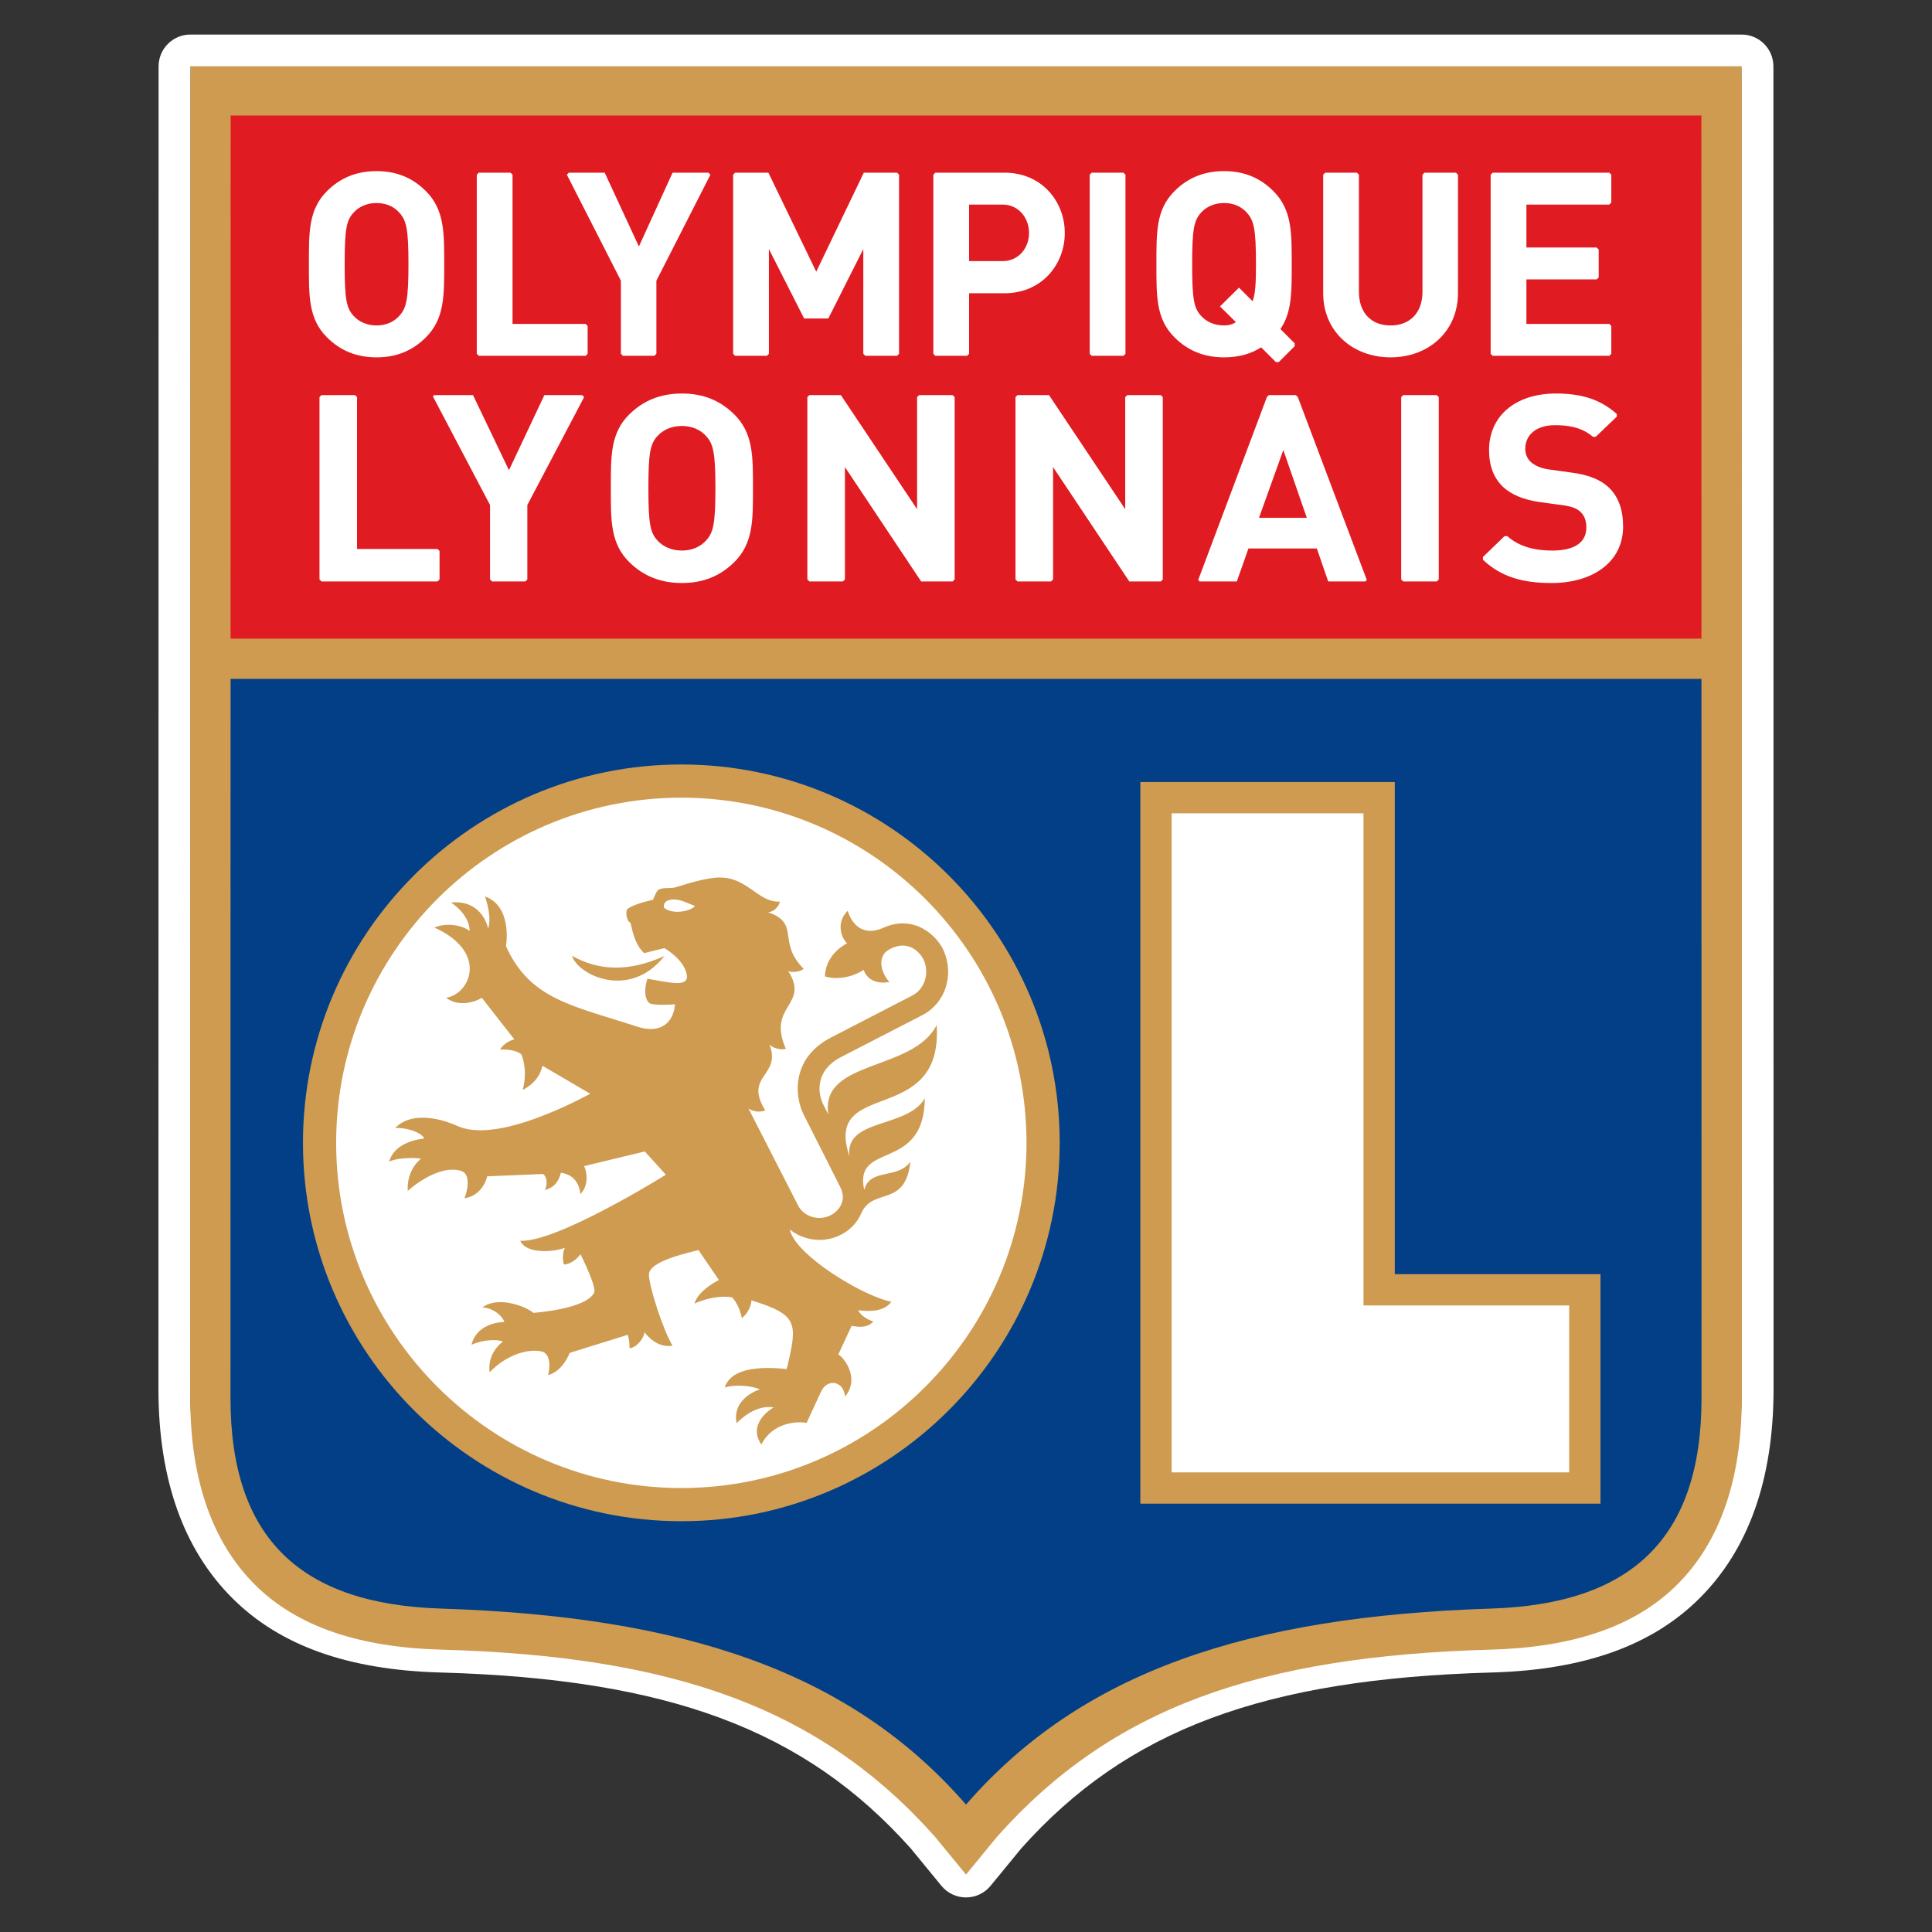
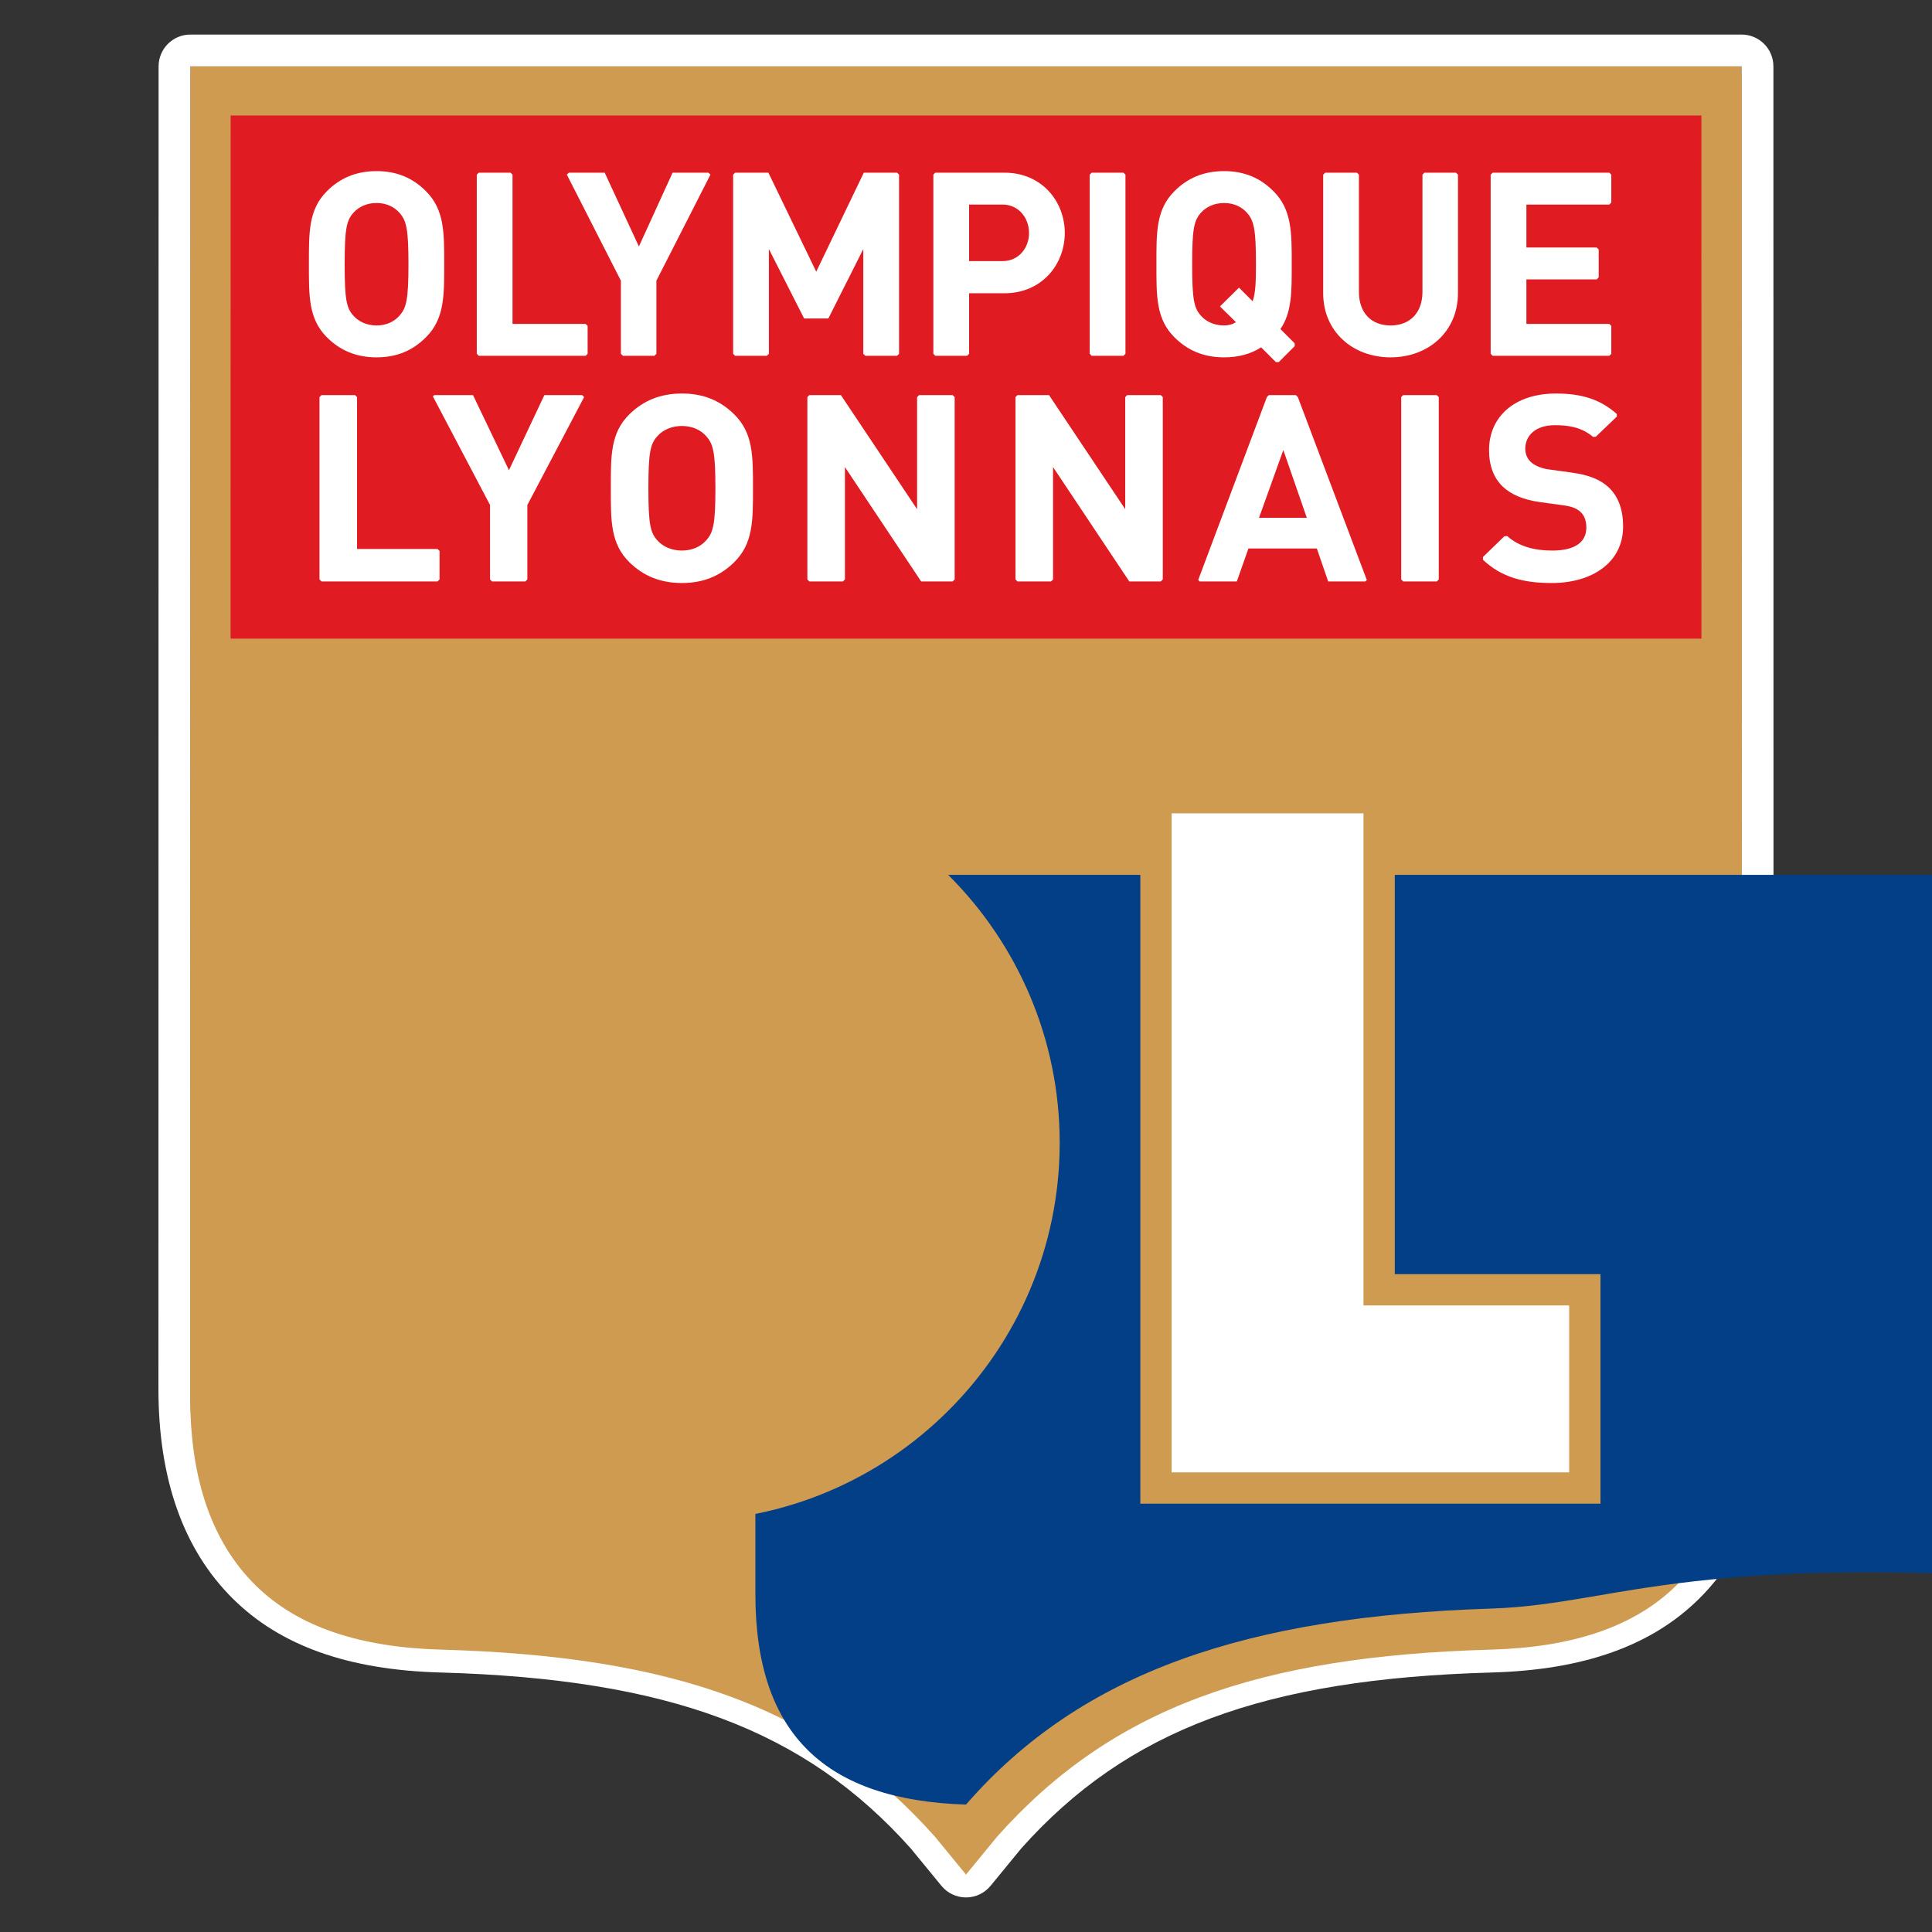
<svg xmlns="http://www.w3.org/2000/svg" version="1.1" id="Слой_1" x="0px" y="0px" viewBox="0 0 1024 1024" style="enable-background:new 0 0 1024 1024;" xml:space="preserve">
  <rect x="0" y="0" width="1024" height="1024" fill="#333333" stroke="none" />
  <style type="text/css">
	.st0{fill:#CE9B51;}
	.st1{fill:#FFFFFF;}
	.st2{fill:#023F87;}
	.st3{fill:#E01B22;}
</style>
  <g>
    <g>
      <path class="st0" d="M923.092,35.169H100.908l-0.084,701.052    c0,43.09,11.573,76.428,34.401,99.087c22.645,22.483,55.825,33.108,98.572,34.307    c123.205,3.445,200.84,30.745,261.714,99.119l16.49,20.097l16.489-20.097    c60.874-68.374,138.508-95.673,261.714-99.119    c42.746-1.199,75.926-11.824,98.573-34.307    c22.827-22.659,34.401-55.997,34.401-99.087L923.092,35.169z" />
      <path class="st1" d="M923.092,35.169l0.084,701.052c0,43.091-11.574,76.429-34.401,99.087    c-22.646,22.483-55.826,33.108-98.572,34.307    c-123.206,3.445-200.84,30.745-261.715,99.119l-16.489,20.097l-16.49-20.097    c-60.874-68.374-138.508-95.673-261.714-99.119    c-42.746-1.2-75.926-11.824-98.572-34.307    c-22.828-22.659-34.401-55.997-34.401-99.087l0.084-701.052H923.092 M923.092,18.32    H100.908c-9.305,0-16.848,7.542-16.849,16.847L83.975,736.219    c0,47.749,13.25,85.11,39.38,111.048c25.182,25.001,61.153,37.821,109.969,39.191    c121.029,3.384,193.314,30.403,249.379,93.23l16.271,19.831    c3.201,3.901,7.98,6.161,13.026,6.161s9.825-2.261,13.026-6.162l16.269-19.829    c56.065-62.827,128.352-89.847,249.379-93.231    c48.817-1.37,84.789-14.19,109.973-39.193    c26.13-25.937,39.379-63.298,39.379-111.045l-0.084-701.054    C939.94,25.862,932.397,18.32,923.092,18.32L923.092,18.32z" />
    </g>
    <path class="st0" d="M923.095,39.895H100.911l-0.084,701.052   c0,43.09,11.573,76.428,34.401,99.087c22.645,22.483,55.825,33.108,98.572,34.307   c123.205,3.445,200.84,30.745,261.714,99.119l16.49,20.097l16.489-20.097   c60.874-68.374,138.508-95.673,261.714-99.119   c42.746-1.199,75.926-11.824,98.573-34.307   c22.827-22.659,34.401-55.997,34.401-99.087L923.095,39.895z" />
-     <path class="st2" d="M790.206,852.582c-128.667,4.138-216.837,33.293-278.203,103.887   c-61.366-70.594-149.536-99.749-278.203-103.887   c-73.894-2.332-111.641-36.619-111.641-111.635l0.049-381.13h779.591l0.048,381.13   C901.846,815.963,864.1,850.251,790.206,852.582z" />
+     <path class="st2" d="M790.206,852.582c-128.667,4.138-216.837,33.293-278.203,103.887   c-73.894-2.332-111.641-36.619-111.641-111.635l0.049-381.13h779.591l0.048,381.13   C901.846,815.963,864.1,850.251,790.206,852.582z" />
    <polygon class="st3" points="122.242,61.226 901.764,61.226 901.799,338.48 122.208,338.48  " />
    <polygon class="st0" points="604.4,414.486 604.4,796.978 848.285,796.978 848.285,675.329    739.267,675.329 739.267,414.486  " />
    <polygon class="st1" points="722.673,431.078 722.673,691.916 831.697,691.916 831.697,780.386    620.992,780.386 620.992,431.078  " />
    <path class="st0" d="M160.579,605.729c0,110.584,89.961,200.546,200.534,200.546   c110.584,0,200.545-89.962,200.545-200.546c0-110.579-89.961-200.535-200.545-200.535   C250.54,405.194,160.579,495.15,160.579,605.729z" />
-     <path class="st1" d="M178.166,605.729c0-100.879,82.068-182.946,182.947-182.946   c100.885,0,182.957,82.067,182.957,182.946c0,100.881-82.072,182.958-182.957,182.958   C260.234,788.687,178.166,706.61,178.166,605.729z" />
    <path class="st0" d="M467.574,492.016c-11.264,4.675-16.691-3.622-18.256-9.32   c-6.698,6.697-3.002,14.964-0.345,17.286c-2.19,1.127-11.337,6.363-11.756,17.567   c9.251,2.617,17.961-1.634,20.633-3.539c0.586,3.022,4.714,8.15,13.552,6.442   c-4.562-4.842-6.692-13.532-0.202-17.158l1.702-0.881   c9.532-4.104,15.181,3.041,16.711,6.456c3.144,7.032,0.423,15.456-6.077,18.783   l-42.633,22.021c-21.873,11.042-19.707,31.59-14.983,40.999l19.594,38.816   c3.661,7.735-1.821,13.068-5.733,14.86c-6.259,2.865-13.808,0.388-16.774-5.413   l-26.341-51.49c1.466,1.181,5.423,2.618,8.907,1.038   c-11.564-18.743,8.931-18.014,2.219-34.977c1.501,1.999,6.363,3.233,8.735,2.368   c-10.324-23.192,13.03-22.96,1.166-41.31c1.26,1.038,6.215,0.724,8.311-1.033   c-14.462-14.417-1.441-24.161-19.053-30.045c2.56,0.108,5.797-2.578,6.442-5.635   c-12.076,0.837-17.828-14.742-35.149-12.542   c-7.086,0.9-13.331,2.844-19.669,4.842c-3.636,1.152-6.387-0.182-9.729,1.486   c-1.269,1.274-2.681,5.26-2.681,5.26c-4.513,0.969-11.894,3.046-13.926,5.226   c-0.619,2.293-0.005,4.468,0.871,6.21c0,0,1.058,0.374,1.314,1.664   c1.265,6.347,3.326,11.893,6.987,15.19l10.708-2.661   c0,0,8.488,4.704,11.219,11.761c1.589,4.109,0.91,6.677-4.104,6.751   c-4.296,0.074-12.711-1.762-16.062-2.299c-1.412,3.622-2.072,10.575,1.088,12.951   c1.718,1.285,10.727,0.833,13.478,0.625c-0.694,9.817-7.77,15.806-19.894,11.863   c-34.75-11.278-57.051-14.541-69.698-42.785   c0.463-1.973,2.888-21.302-11.052-26.227c1.737,5.427,3.199,11.761,1.673,17.035   c-2.293-8.985-9.029-14.894-19.609-13.837c5.998,4.252,9.718,9.581,9.767,15.028   c-4.458-3.283-12.626-4.35-18.679-1.762c28.786,13.01,18.989,35.189,6.279,37.221   c5.246,4.339,13.729,3.159,18.856,0l17.242,22.059   c-3.213,0.675-6.397,3.223-7.578,5.379c3.484-0.197,9.02,0.374,11.333,2.633   c1.294,3.498,3.006,9.723,0.703,18.743c6.751-3.518,9.478-8.4,10.437-12.783   l25.367,14.85c-12.804,6.736-51.067,25.986-70.622,16.981   c-2.972-1.372-22.217-9.634-32.821,1.147c7.184-0.24,14.161,2.697,15.422,5.576   c-7.411,0.816-16.362,4.049-18.62,12.326c2.795-1.802,12.144-2.46,16.967-1.634   c-4.212,3.342-7.563,9.334-7.076,17.06c0,0,15.461-14.299,28.152-10.618   c5.91,1.711,3.036,12.056,1.875,14.541c9.576-1.384,12.012-10.865,12.041-11.633   l29.529-1.231c1.979,0.961,2.82,5.173,0.994,8.538   c5.054-1.407,7.297-4.398,8.562-9.167c6.201,0.747,9.64,4.969,10.359,11.268   c4.296-4.438,3.72-11.307,1.948-14.822l32.167-7.765l11.17,12.328   c0,0-57.553,35.971-77.152,35.034c3.041,6.934,17.139,6.157,23.654,3.705   c-1.997,3.612-0.571,8.838-0.571,8.838s4.34,0.286,8.833-5.417   c0,0,8.626,17.237,7.239,20.273c-4.04,8.872-32.197,10.781-32.197,10.781   c-5.122-4.074-19.21-8.828-27.054-2.868c6.018,0.26,10.861,4.846,11.638,7.701   c-3.297,0.025-14.812,1.402-17.425,12.091c6.462-2.944,14.276-2.944,16.666-1.664   c-3.66,2.613-8.183,8.685-7.012,16.219c8.307-8.778,19.845-12.731,27.517-11.023   c4.492,0.999,4.739,7.73,3.435,12.528c6.397-1.683,10.073-8.281,11.431-11.762   l30.793-9.594c0,0,0.995,2.741,0.935,7.13c3.848-0.443,7.646-5.187,7.932-8.596   c0,0,5.777,8.778,14.861,7.243c-5.274-8.902-12.538-31.822-12.504-37.708   c0.044-7.431,22.473-11.849,26.238-12.971l10.86,15.86   c0,0-11.042,5.402-12.941,12.484c9.683-4.276,17.483-3.849,19.958-3.238   c2.121,2.239,4.237,6.22,5.117,10.929c2.106-1.349,4.842-5.33,5.128-9.404   c24.613,7.804,24.653,11.579,18.654,36.423   c-11.18-1.097-29.003-1.659-32.861,9.758c6.756-1.864,14.521-0.658,18.723,0.959   c-5.236,1.777-14.629,7.235-12.38,18.001c0,0,9.093-10.177,19.555-8.375   c-5.605,3.449-12.602,10.682-6.457,19.712   c5.556-11.446,18.541-12.592,23.979-11.5l7.706-16.686   c3.135-6.786,11.761-5.929,12.715,2.697c8.154-10.024-1.009-20.987-3.626-22.281   l7.042-15.131c2.258,0.22,8.104,1.703,11.539-2.358   c-3.593-1.093-6.752-3.439-8.149-5.924c3.592,0.25,13.148,1.721,17.675-4.523   c-15.353-3.075-51.136-24.904-53.832-38.347   c7.007,5.688,17.163,7.327,25.961,3.391c5.678-2.546,9.98-6.968,12.208-12.518   c6.358-13.134,23.142-2.467,25.76-26.774c-6.712,9.522-21.523,3.189-24.441,15.013   c-5.949-26.179,31.837-9.083,32.098-48.621   c-9.32,16.168-42.663,10.402-39.922,30.852   c-14.28-42.23,49.714-14.875,46.211-69.682   c-12.489,24.762-62.11,18.207-57.415,47.485l-2.716-5.384   c-3.75-7.725-2.884-18.467,8.763-24.775l43.78-22.567l0,0   c11.928-6.116,16.962-20.815,11.396-33.947   C496.906,496.14,484.506,484.065,467.574,492.016z M351.965,481.157   c0,0-1.042-3.395,3.219-4.232c4.764-0.934,9.3,1.915,13.178,3.247   C365.926,483.124,356.542,484.891,351.965,481.157z M352.158,506.71   c-18.827,8.473-34.549,7.956-48.986-0.104   C306.307,516.807,333.656,530.161,352.158,506.71z" />
    <path class="st1" d="M388.928,298.189c-7.164,6.939-15.899,10.821-27.502,10.821   c-11.603,0-20.486-3.882-27.65-10.821c-10.309-9.989-10.024-22.33-10.024-39.395   c0-17.065-0.285-29.407,10.024-39.396c7.164-6.938,16.046-10.826,27.65-10.826   c11.603,0,20.337,3.888,27.502,10.826c10.314,9.989,10.171,22.33,10.171,39.396   C399.1,275.859,399.242,288.2,388.928,298.189z M374.176,231.051   c-2.864-3.199-7.307-5.275-12.75-5.275c-5.442,0-10.029,2.077-12.893,5.275   c-3.872,4.163-4.871,8.74-4.871,27.743c0,19.004,0.999,23.58,4.871,27.743   c2.864,3.189,7.451,5.27,12.893,5.27c5.442,0,9.886-2.082,12.75-5.27   c3.868-4.163,5.009-8.739,5.009-27.743   C379.185,239.79,378.044,235.213,374.176,231.051z" />
    <polygon class="st1" points="231.928,290.975 189.245,290.975 189.245,210.472 188.188,209.409    170.399,209.409 169.336,210.472 169.336,307.115 170.399,308.178 231.908,308.178    232.971,307.115 232.971,292.018  " />
    <polygon class="st1" points="308.554,209.409 288.526,209.409 269.759,249.218 250.705,209.409    230.142,209.409 229.447,210.104 259.73,267.671 259.73,307.115 260.793,308.178    278.438,308.178 279.501,307.115 279.501,267.671 309.602,210.457  " />
    <polygon class="st1" points="487.136,209.409 486.078,210.472 486.078,269.89 445.684,209.409    428.983,209.409 427.92,210.472 427.92,307.115 428.983,308.178 446.767,308.178    447.83,307.115 447.83,247.555 488.229,308.178 504.925,308.178 505.988,307.115    505.988,210.472 504.925,209.409  " />
    <path class="st1" d="M687.882,210.472l-1.063-1.063h-14.3l-1.033,1.028l-36.418,96.963   l0.782,0.777h19.694l6.16-17.479h36.24l6.019,17.479h19.707l0.772-0.768   L687.882,210.472z M667.293,274.471l12.892-35.931l12.459,35.931H667.293z" />
    <polygon class="st1" points="743.731,209.409 742.663,210.462 742.663,307.115 743.731,308.178    761.515,308.178 762.578,307.115 762.578,210.472 761.515,209.409  " />
    <polygon class="st1" points="597.458,209.409 596.39,210.472 596.39,269.89 555.996,209.409    539.295,209.409 538.233,210.472 538.233,307.115 539.295,308.178 557.079,308.178    558.142,307.115 558.142,247.555 598.54,308.178 615.242,308.178 616.305,307.115    616.305,210.472 615.242,209.409  " />
    <path class="st1" d="M852.401,258.1c-4.301-3.887-10.172-6.382-19.482-7.631l-12.031-1.664   c-4.153-0.551-7.451-2.082-9.458-3.882c-2.146-1.944-3.006-4.582-3.006-7.081   c0-6.791,5.152-12.479,15.762-12.479c6.475,0,13.866,0.817,20.155,6.19   l1.466-0.079l11.141-10.667v-1.358c-8.573-7.687-18.551-10.875-32.191-10.875   c-22.065,0-35.528,12.346-35.528,29.967c0,8.322,2.435,14.704,7.302,19.418   c4.586,4.305,11.033,6.938,19.771,8.188l12.321,1.664   c4.724,0.699,7.018,1.664,9.025,3.465c2.146,1.948,3.149,4.861,3.149,8.326   c0,7.907-6.304,12.208-18.049,12.208c-9.104,0-17.519-1.964-23.887-7.682   l-1.496,0.079l-11.367,11.013v1.481c9.861,9.265,21.386,12.312,36.463,12.312   c21.341,0,37.817-10.821,37.817-29.962   C860.28,270.308,857.843,263.094,852.401,258.1z" />
    <path class="st1" d="M225.762,178.773c-6.815,6.815-15.131,10.629-26.179,10.629   c-11.042,0-19.496-3.813-26.311-10.629c-9.822-9.816-9.546-21.952-9.546-38.716   c0-16.77-0.275-28.905,9.546-38.727c6.815-6.81,15.269-10.633,26.311-10.633   c11.047,0,19.363,3.823,26.179,10.633c9.817,9.822,9.678,21.957,9.678,38.727   C235.441,156.821,235.579,168.956,225.762,178.773z M211.719,112.786   c-2.726-3.139-6.953-5.187-12.135-5.187s-9.541,2.047-12.272,5.187   c-3.681,4.095-4.63,8.592-4.63,27.271c0,18.669,0.949,23.172,4.63,27.261   c2.731,3.139,7.091,5.181,12.272,5.181s9.409-2.042,12.135-5.181   c3.685-4.089,4.773-8.592,4.773-27.261   C216.491,121.377,215.404,116.88,211.719,112.786z" />
    <path class="st1" d="M686.209,181.972l-7.569-7.563c6.136-9,6.004-19.766,6.004-34.352   c0-16.77,0.132-28.905-9.685-38.727c-6.815-6.81-15.136-10.633-26.177-10.633   c-11.042,0-19.497,3.823-26.312,10.633c-9.817,9.822-9.542,21.957-9.542,38.727   c0,16.764-0.275,28.899,9.542,38.716c6.815,6.815,15.27,10.629,26.312,10.629   c7.636,0,14.18-1.766,19.633-5.315l7.839,7.839h1.505l8.449-8.453V181.972z    M663.918,159.68l-7.23-7.223l-10.087,9.955l8.454,8.321   c-1.777,1.22-3.952,1.766-6.274,1.766c-5.177,0-9.542-2.042-12.268-5.181   c-3.686-4.089-4.64-8.592-4.64-27.261c0-18.68,0.954-23.177,4.64-27.271   c2.727-3.139,7.092-5.187,12.268-5.187c5.181,0,9.409,2.047,12.133,5.187   c3.681,4.095,4.773,8.592,4.773,27.271   C665.689,149.869,665.414,155.458,663.918,159.68z" />
    <polygon class="st1" points="310.394,171.682 271.652,171.682 271.652,92.581 270.59,91.519    253.766,91.519 252.703,92.581 252.703,187.522 253.766,188.585 310.394,188.585    311.456,187.522 311.456,172.74  " />
    <polygon class="st1" points="375.47,91.519 356.491,91.519 338.629,130.644 320.496,91.519    301.497,91.519 300.444,92.572 329.088,148.776 329.088,187.522 330.146,188.585    346.837,188.585 347.9,187.522 347.9,148.776 376.543,92.572  " />
    <polygon class="st1" points="457.838,91.519 432.619,144.003 407.258,91.519 389.637,91.519    388.579,92.577 388.579,187.532 389.642,188.585 406.461,188.585 407.529,187.532    407.529,132.006 426.208,168.818 439.027,168.818 457.567,132.006 457.567,187.522    458.63,188.585 475.45,188.585 476.518,187.532 476.518,92.581 475.46,91.519  " />
    <polygon class="st1" points="595.45,91.519 578.621,91.519 577.563,92.572 577.563,187.532    578.621,188.585 595.45,188.585 596.513,187.522 596.513,92.581  " />
    <path class="st1" d="M754.996,91.519l-1.058,1.058v62.065   c0,11.18-6.682,17.857-16.908,17.857c-10.225,0-16.77-6.677-16.77-17.857V92.581   l-1.063-1.063h-16.823l-1.063,1.063v62.739c0,20.588,15.814,34.081,35.719,34.081   c19.91,0,35.725-13.492,35.725-34.081V92.581l-1.063-1.063H754.996z" />
    <polygon class="st1" points="809.03,171.682 809.03,148.097 846.279,148.097 847.342,147.034    847.342,132.253 846.279,131.19 809.03,131.19 809.03,108.426 852.962,108.426    854.025,107.358 854.025,92.581 852.962,91.519 791.147,91.519 790.084,92.581    790.084,187.522 791.147,188.585 852.962,188.585 854.025,187.522 854.025,172.74    852.962,171.682  " />
    <path class="st1" d="M532.322,91.519h-36.574l-1.053,1.053v94.95l1.058,1.063h16.829   l1.062-1.063v-32.083h18.679c20.043,0,32.04-15.46,32.04-31.965   C564.362,106.98,552.365,91.519,532.322,91.519z M531.363,138.398h-17.72v-29.972   h17.72c8.592,0,14.044,7.145,14.044,15.047   C545.407,131.386,539.955,138.398,531.363,138.398z" />
  </g>
</svg>